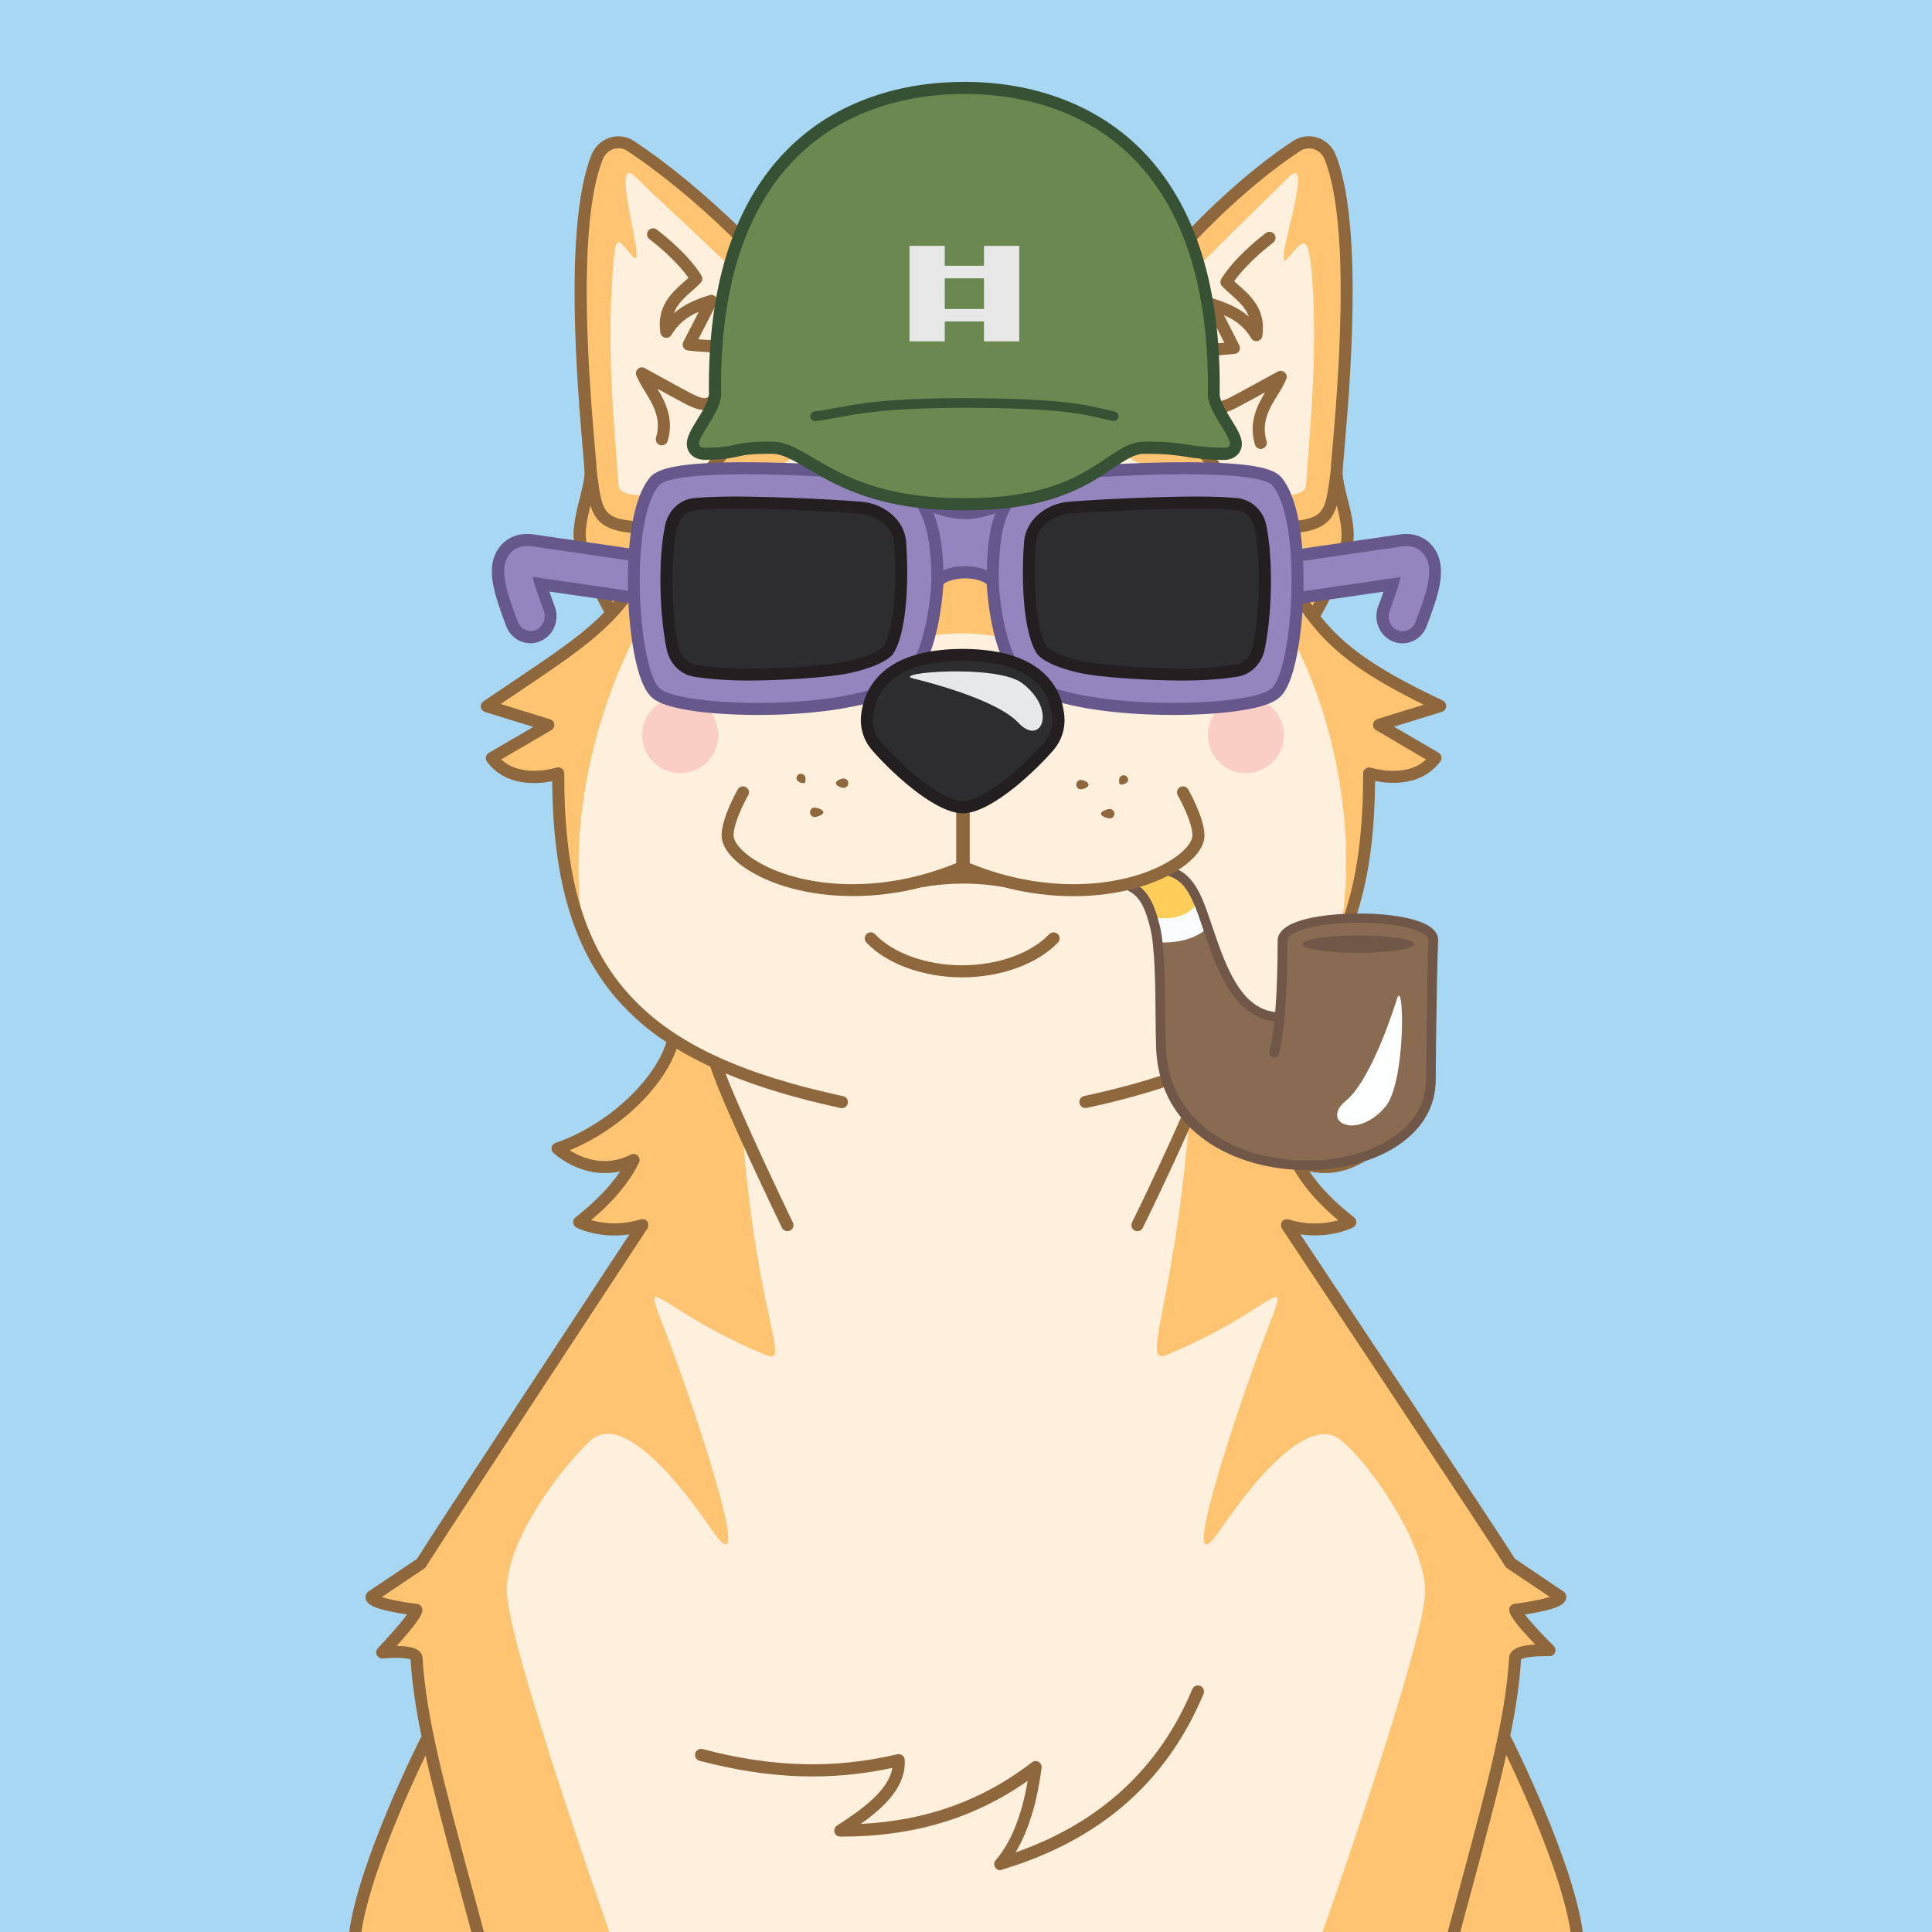
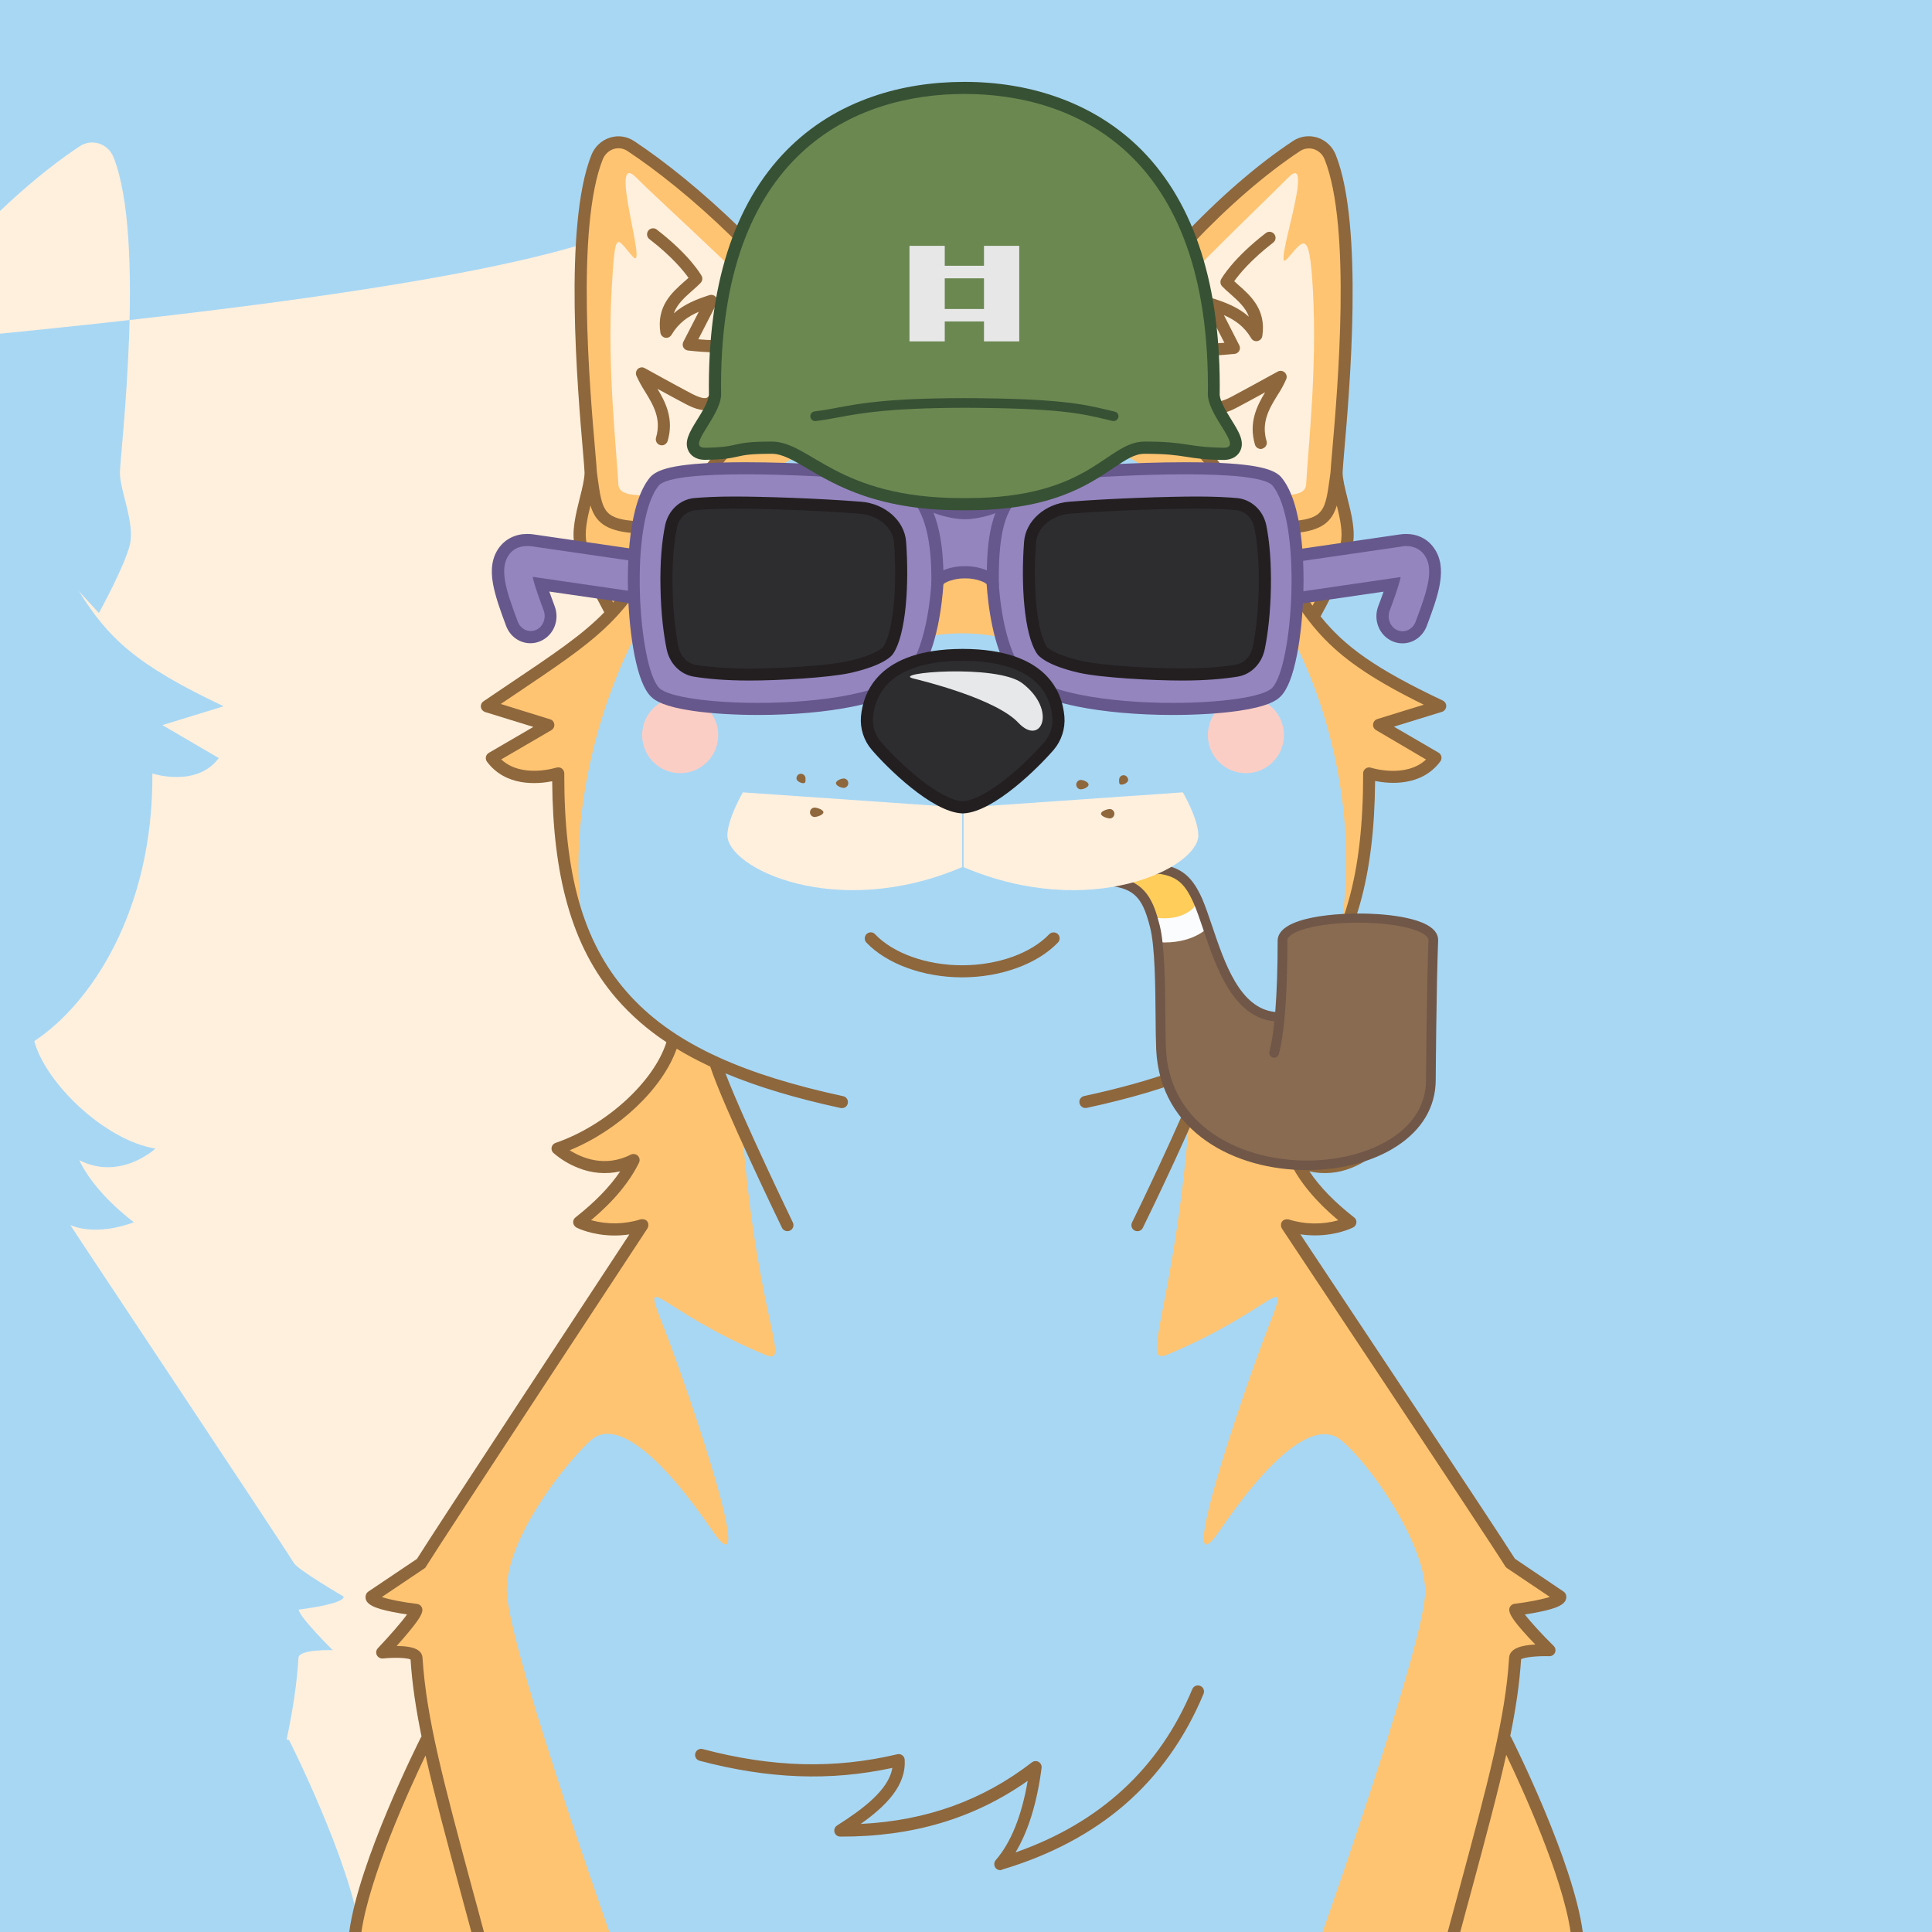
<svg xmlns="http://www.w3.org/2000/svg" xmlns:ns1="http://sodipodi.sourceforge.net/DTD/sodipodi-0.dtd" xmlns:ns2="http://www.inkscape.org/namespaces/inkscape" version="1.1" width="1600.0" height="1600.0">
  <defs />
  <g id="id0:id0" transform="matrix(1.0,0,0,1.0,0.0,0.0)">
    <ns1:namedview pagecolor="#ffffff" bordercolor="#666666" borderopacity="1" objecttolerance="10" gridtolerance="10" guidetolerance="10" ns2:pageopacity="0" ns2:pageshadow="2" ns2:window-width="1848" ns2:window-height="1016" id="namedview7" showgrid="false" ns2:zoom="0.1475" ns2:cx="800" ns2:cy="800" ns2:window-x="72" ns2:window-y="27" ns2:window-maximized="1" ns2:current-layer="layer1" />
    <style type="text/css" id="id0:style2">
	.st0{fill:#A8D7F4;}
</style>
    <g ns2:groupmode="layer" id="id0:layer1" ns2:label="Cyan">
      <rect x="0" y="0" class="st0" width="1600" height="1600" id="id0:rect4" style="fill:#a8d7f4" />
    </g>
  </g>
  <g id="id1:id1" transform="matrix(1.0,0,0,1.0,0.0,0.0)">
    <ns1:namedview pagecolor="#ffffff" bordercolor="#666666" borderopacity="1" objecttolerance="10" gridtolerance="10" guidetolerance="10" ns2:pageopacity="0" ns2:pageshadow="2" ns2:window-width="1848" ns2:window-height="1016" id="namedview47" showgrid="false" ns2:zoom="1.3559163" ns2:cx="750.05865" ns2:cy="1077.7477" ns2:window-x="72" ns2:window-y="27" ns2:window-maximized="1" ns2:current-layer="layer1" />
    <style type="text/css" id="id1:style2">
	.st0{fill:#FFF0DD;}
	.st1{fill:#FEC472;}
	.st2{ fill:#F8ADAE;enable-background:new    ;}
	.st3{fill:#8E673C;}
	.st4{fill:#2D2D30;}
	.st5{fill:#231F20;}
	.st6{fill:#E7E8E9;}
</style>
    <g ns2:groupmode="layer" id="id1:layer1" ns2:label="Layer 1">
      <g transform="translate(0,3.7353496e-5)" id="id1:Layer_2_1_">
        <g id="id1:Doge_Base">
-           <path ns2:connector-curvature="0" class="st0" d="m 348.6,1333 c -0.3,6.1 -28.2,35.5 -28.2,35.5 0,0 27.9,-2.9 28.4,4.4 1.3,21.3 4.6,43.1 9.8,67.8 l -1.6,0.3 c 0,0 -50.6,100.2 -58.8,159 h 1011.4 c -8.2,-58.8 -58.8,-159 -58.8,-159 l -2,-0.4 c 5.2,-24.7 8.5,-46.4 9.8,-67.7 0.4,-7.3 28.4,-6.3 28.4,-6.3 0,0 -27.9,-27.5 -28.2,-33.6 0,0 37.9,-4.5 37.2,-10.8 0,0 -37.6,-21.9 -41.2,-27.7 -11.9,-19.5 -180.9,-273 -185.1,-279.9 23.6,9.7 52.5,-2.4 52.5,-2.4 -22.2,-17.3 -36.9,-34.5 -45.2,-51.4 34.2,17.4 63.1,-9.6 63.1,-9.6 -41.5,-6.7 -90.9,-53.9 -100.3,-89 46.6,-30.7 98.6,-107.7 97.8,-221.6 0,0 36.6,12 55,-12.8 l -46.7,-27.3 50.7,-15.6 c -73,-34.5 -95.4,-56.4 -119.9,-95.3 l 16.6,18.1 c 0,0 21.5,-39 25.7,-56.8 4.2,-17.8 -8.3,-44.6 -8.3,-59.5 0,-13.3 21.8,-193.2 -5.3,-261.2 -4.5,-11.4 -17.9,-15.7 -27.9,-9.1 -58.1,38.4 -125.7,109 -171.8,182.6 l 2.5,2.7 c -29.7,-2.6 -62.7,2.2 -105.1,2.2 h -3 c -39.8,0 -71.3,-4.3 -99.6,-2.6 l 2.8,-3 C 657.2,229.4 584.2,159.6 526.1,121.2 c -10,-6.6 -23.3,-2.2 -27.9,9.1 -27,67.8 -5.2,247.7 -5.2,261 0,14.9 -12.5,41.8 -8.3,59.5 4.2,17.7 25.7,56.8 25.7,56.8 l 4.3,-4.6 c -22.4,25.8 -49.2,42.4 -107.6,81.8 l 50.7,15.6 -46.7,27.3 c 18.4,24.7 55,12.8 55,12.8 -8.2,96.1 31.2,184.2 95.1,221.1 -9.5,35.2 -26.8,59.3 -95.8,89.5 0,0 28.9,27 63.1,9.6 -8.3,17 -23,34.1 -45.2,51.4 0,0 22.7,11.7 52.5,2.4 0,0 -171.2,260.1 -183.2,279.9 -3.6,5.9 -41.2,27.7 -41.2,27.7 -0.7,6.4 37.2,10.9 37.2,10.9 z M 536,1014.8 c 0.2,0.3 0.1,0.1 0,0 z" id="id1:path4" style="fill:#fff0dd" />
+           <path ns2:connector-curvature="0" class="st0" d="m 348.6,1333 c -0.3,6.1 -28.2,35.5 -28.2,35.5 0,0 27.9,-2.9 28.4,4.4 1.3,21.3 4.6,43.1 9.8,67.8 l -1.6,0.3 c 0,0 -50.6,100.2 -58.8,159 c -8.2,-58.8 -58.8,-159 -58.8,-159 l -2,-0.4 c 5.2,-24.7 8.5,-46.4 9.8,-67.7 0.4,-7.3 28.4,-6.3 28.4,-6.3 0,0 -27.9,-27.5 -28.2,-33.6 0,0 37.9,-4.5 37.2,-10.8 0,0 -37.6,-21.9 -41.2,-27.7 -11.9,-19.5 -180.9,-273 -185.1,-279.9 23.6,9.7 52.5,-2.4 52.5,-2.4 -22.2,-17.3 -36.9,-34.5 -45.2,-51.4 34.2,17.4 63.1,-9.6 63.1,-9.6 -41.5,-6.7 -90.9,-53.9 -100.3,-89 46.6,-30.7 98.6,-107.7 97.8,-221.6 0,0 36.6,12 55,-12.8 l -46.7,-27.3 50.7,-15.6 c -73,-34.5 -95.4,-56.4 -119.9,-95.3 l 16.6,18.1 c 0,0 21.5,-39 25.7,-56.8 4.2,-17.8 -8.3,-44.6 -8.3,-59.5 0,-13.3 21.8,-193.2 -5.3,-261.2 -4.5,-11.4 -17.9,-15.7 -27.9,-9.1 -58.1,38.4 -125.7,109 -171.8,182.6 l 2.5,2.7 c -29.7,-2.6 -62.7,2.2 -105.1,2.2 h -3 c -39.8,0 -71.3,-4.3 -99.6,-2.6 l 2.8,-3 C 657.2,229.4 584.2,159.6 526.1,121.2 c -10,-6.6 -23.3,-2.2 -27.9,9.1 -27,67.8 -5.2,247.7 -5.2,261 0,14.9 -12.5,41.8 -8.3,59.5 4.2,17.7 25.7,56.8 25.7,56.8 l 4.3,-4.6 c -22.4,25.8 -49.2,42.4 -107.6,81.8 l 50.7,15.6 -46.7,27.3 c 18.4,24.7 55,12.8 55,12.8 -8.2,96.1 31.2,184.2 95.1,221.1 -9.5,35.2 -26.8,59.3 -95.8,89.5 0,0 28.9,27 63.1,9.6 -8.3,17 -23,34.1 -45.2,51.4 0,0 22.7,11.7 52.5,2.4 0,0 -171.2,260.1 -183.2,279.9 -3.6,5.9 -41.2,27.7 -41.2,27.7 -0.7,6.4 37.2,10.9 37.2,10.9 z M 536,1014.8 c 0.2,0.3 0.1,0.1 0,0 z" id="id1:path4" style="fill:#fff0dd" />
          <path ns2:connector-curvature="0" class="st1" d="m 344.7,1333 c -0.3,6.1 -28.2,35.5 -28.2,35.5 0,0 27.9,-2.9 28.4,4.4 1.3,21.3 4.6,43.1 9.8,67.8 l -1.6,0.3 c 0,0 -50.6,100.2 -58.8,159 h 210.4 c -9.6,-27.1 -85,-242.3 -85,-283.1 0,-43.6 48.2,-104.6 69.4,-124 21.8,-19.9 61.1,16.5 100.6,74.4 39.5,57.9 -18.8,-113.8 -39.5,-166.8 -20.7,-53 -6.5,-16 83.5,21.5 22.6,9.4 -6.9,-28 -19.1,-187.8 L 594,884.6 c -21.5,-10 -3.5,-2.2 -36.5,-23 v 0 c -9.5,35.2 -26.8,59.3 -95.8,89.5 0,0 28.9,27 63.1,9.6 -8.3,17 -23,34.1 -45.2,51.4 0,0 22.7,11.7 52.5,2.4 0,0 -171.2,260.1 -183.3,279.9 -3.6,5.9 -41.2,27.7 -41.2,27.7 -0.7,6.4 37.1,10.9 37.1,10.9 z" id="id1:path6" style="fill:#fec472" />
          <circle class="st2" cx="1031.8" cy="608.8" r="31.5" id="id1:circle8" style="opacity:1;fill:#fbcec5;enable-background:new;stroke:none;fill-opacity:1" />
          <circle class="st2" cx="563.3" cy="608.8" r="31.5" id="id1:circle10" style="opacity:1;fill:#fbcec5;enable-background:new;stroke:none;fill-opacity:1" />
          <path ns2:connector-curvature="0" class="st1" d="m 1192.7,584.8 c -73,-34.5 -95.4,-56.4 -119.9,-95.3 l 16.6,18.1 c 0,0 21.5,-39 25.7,-56.8 4.2,-17.8 -8.3,-44.6 -8.3,-59.5 0,-13.3 21.8,-193.2 -5.3,-261.2 -4.5,-11.4 -17.9,-15.7 -27.9,-9.1 -58,38.4 -125.6,109 -171.7,182.5 l 2.5,2.7 c -29.7,-2.6 -62.7,2.2 -105.1,2.2 h -3 c -39.8,0 -71.3,-4.3 -99.6,-2.6 l 2.8,-3 C 653.4,229.2 580.4,159.4 522.3,121 c -10,-6.6 -23.3,-2.2 -27.9,9.1 -27.1,68.1 -5.3,248 -5.3,261.2 0,14.9 -12.5,41.8 -8.3,59.5 4.2,17.7 25.7,56.8 25.7,56.8 l 4.3,-4.6 c -22.4,25.8 -49.2,42.4 -107.6,81.8 l 50.7,15.6 -46.7,27.3 c 18.4,24.7 55,12.8 55,12.8 -4.3,49.7 4.2,97.2 22.2,136.6 -33.7,-177.6 101.8,-385.7 117.9,-291.5 2.9,17 22.4,15.3 22.4,15.3 h 88.6 c 76.7,-27.8 -7.6,33.4 0,41.3 7.6,7.9 29.6,-17.7 83.4,-17.7 53.8,0 75.8,25.7 83.4,17.7 7.6,-8 -72.4,-69.1 4.3,-41.3 H 973 c 0,0 12,0.8 18.1,-15.3 30,-78.5 151.6,113.9 117.9,291.5 l 0.8,1.1 c 15.8,-36.9 25.2,-83.7 23.9,-137.7 0,0 36.6,12 55,-12.8 L 1142,600.4 Z M 678.2,433 c -59.3,3.4 -59.2,22.6 -68.9,7.9 -10.7,-16.3 29,-53.9 50.2,-62.6 21.2,-8.7 60,-24.5 71.7,23.6 9.6,39.3 -12.9,28.8 -53,31.1 z m 306,8.4 c -9.7,14.7 -9.6,-4.5 -68.9,-7.9 -40.1,-2.3 -62.6,8.2 -53,-31.1 11.7,-48.1 50.5,-32.4 71.6,-23.7 21.1,8.7 61,46.3 50.3,62.7 z" id="id1:path12" style="fill:#fec472" />
          <path ns2:connector-curvature="0" class="st0" d="m 615.3,352.2 c 6.4,-15.8 6.4,-33.3 1.4,-49.6 -1.8,-5.7 0.5,-9.9 12.2,-8.8 31.3,3 43.1,12.3 29.6,-13.6 -13.5,-25.9 -106.8,-108 -131.4,-133 -24.6,-25 10.5,80.6 -3.2,65.2 -13.7,-15.4 -14.4,-24.4 -17.4,28 -3.6,65 4,130.5 5.6,160.7 0.3,6.2 6.2,8.1 13.9,8.8 26.6,2.5 52.8,-8.6 69.3,-29.6 4.7,-5.9 9.1,-11.2 13.2,-16 3.2,-3.6 5,-7.7 6.8,-12.1 z" id="id1:path14" style="fill:#fff0dd" />
          <path ns2:connector-curvature="0" class="st0" d="m 978.5,352.2 c -6.4,-15.8 -6.4,-33.3 -1.4,-49.6 1.8,-5.7 -0.5,-9.9 -12.2,-8.8 -31.3,3 -37.4,12.3 -23.9,-13.6 13.5,-25.9 101.1,-108 125.7,-133 24.6,-25 -14.5,82.6 -0.8,67.2 13.7,-15.4 18.5,-26.5 21.4,26 3.6,65 -4,130.5 -5.6,160.7 -0.3,6.2 -6.2,8.1 -13.9,8.8 -26.6,2.5 -52.8,-8.6 -69.3,-29.6 -4.7,-5.9 -9.1,-11.2 -13.2,-16 -3.3,-3.6 -5.1,-7.7 -6.8,-12.1 z" id="id1:path16" style="fill:#fff0dd" />
          <path ns2:connector-curvature="0" class="st3" d="m 828.4,1548.8 c -2.8,0 -5,-2.2 -5,-5 0,-1.2 0.4,-2.4 1.2,-3.3 12.6,-14.5 21.5,-36.6 26.5,-65.7 -44.5,31.3 -95.4,46.4 -155.2,46.2 -2.8,0 -5,-2.2 -5,-5 0,-1.7 0.9,-3.3 2.3,-4.2 21.3,-13.5 42.8,-29.5 45.8,-47.7 -51.5,11.1 -102.4,9.2 -159.6,-5.9 -2.7,-0.7 -4.3,-3.4 -3.6,-6.1 0.7,-2.7 3.4,-4.3 6.1,-3.6 57.9,15.3 109.1,16.6 161.2,4.3 2.7,-0.6 5.4,1 6,3.7 0.1,0.3 0.1,0.5 0.1,0.8 1.4,21.2 -15.2,38.2 -36.4,53.2 54.5,-2.7 101,-19.5 141.8,-51 2.2,-1.7 5.3,-1.3 7,0.9 0.8,1 1.2,2.4 1,3.7 -3.8,29.1 -11.1,52.6 -21.6,70 70,-24.5 119.2,-69.9 146.4,-135.2 1.1,-2.6 4,-3.8 6.6,-2.7 2.6,1.1 3.8,4 2.7,6.6 -15.2,36.5 -37.1,67.3 -65.1,91.6 -27.6,23.9 -62,42.1 -102,54 -0.2,0.3 -0.7,0.4 -1.2,0.4 z" id="id1:path18" style="fill:#8e673c" />
          <path ns2:connector-curvature="0" class="st3" d="m 796.8,809.4 c -32.1,0 -62.5,-11.1 -79.4,-28.9 -1.8,-2.1 -1.7,-5.2 0.4,-7.1 2,-1.8 5,-1.7 6.8,0.2 15.1,15.9 42.8,25.8 72.2,25.8 29.4,0 57.1,-9.9 72.2,-25.8 2,-1.9 5.1,-1.9 7.1,0 1.9,1.9 1.9,4.9 0.2,6.8 -17,17.9 -47.4,29 -79.5,29 z" id="id1:path20" style="fill:#8e673c" />
          <path ns2:connector-curvature="0" class="st3" d="m 1044.1,371.8 c -2.2,0 -4.2,-1.5 -4.8,-3.6 -5.4,-18.3 1.7,-32.1 8.4,-43.3 -7.7,4.2 -16.8,9.2 -23.3,12.6 -7.4,3.9 -16.8,7.7 -23.9,2.6 -8.4,-5.9 -10,-21.2 -5.5,-51.2 0.4,-2.5 2.5,-4.3 5,-4.3 3.9,0 9.5,-0.4 14,-0.7 l -15.2,-29.7 c -1.2,-2.5 -0.2,-5.5 2.2,-6.7 1.2,-0.6 2.5,-0.7 3.8,-0.3 10.2,3.3 20.7,7.3 29.5,15.1 -2.8,-7.7 -9,-13.2 -15.3,-18.8 -2.5,-2.2 -4.8,-4.2 -6.9,-6.4 -1.5,-1.6 -1.8,-4 -0.8,-5.9 0.4,-0.7 9.6,-17.1 37,-38.2 2.2,-1.7 5.3,-1.3 7,0.9 1.7,2.2 1.3,5.3 -0.9,7 -18.7,14.4 -28.4,26.5 -32.3,32 1.1,1 2.3,2.1 3.5,3.1 10.3,9.1 23.1,20.5 19.8,42.3 -0.4,2.7 -3,4.6 -5.7,4.2 -1.5,-0.2 -2.8,-1.1 -3.5,-2.4 -5.9,-9.9 -13.6,-15.2 -22.6,-19.1 l 12.7,24.9 c 1.3,2.5 0.3,5.5 -2.2,6.7 -0.6,0.3 -1.2,0.5 -1.8,0.5 -0.5,0 -10.2,1 -18,1.4 -4,29.5 0,36 2,37.4 2,1.4 6.6,0.3 13.5,-3.3 13.4,-7.1 38.1,-20.8 38.4,-20.9 2.4,-1.3 5.5,-0.4 6.8,2.1 0.7,1.3 0.8,2.8 0.2,4.2 -2,4.6 -4.4,9 -7.2,13.2 -6.8,11 -13.7,22.5 -9.1,38.1 0.8,2.6 -0.7,5.4 -3.4,6.2 -0.5,0.3 -1,0.4 -1.4,0.3 z" id="id1:path22" style="fill:#8e673c" />
          <path ns2:connector-curvature="0" class="st3" d="m 548.1,368.8 c -2.8,0 -5,-2.2 -5,-5 0,-0.5 0.1,-1 0.2,-1.4 4.6,-15.6 -2.3,-27 -9.1,-38.1 -2.7,-4.2 -5.1,-8.6 -7.2,-13.2 -1,-2.6 0.2,-5.5 2.7,-6.5 1.4,-0.6 3,-0.5 4.3,0.3 0.2,0.1 24.9,13.8 38.4,20.9 6.9,3.6 11.5,4.8 13.5,3.3 2,-1.5 6,-7.9 2,-37.4 -7.8,-0.3 -17.5,-1.3 -18,-1.4 -2.8,-0.3 -4.8,-2.7 -4.5,-5.4 0.1,-0.6 0.2,-1.2 0.5,-1.8 l 12.8,-24.9 c -9,3.9 -16.7,9.2 -22.6,19.1 -1.4,2.4 -4.5,3.2 -6.8,1.8 -1.3,-0.8 -2.2,-2.1 -2.4,-3.6 -3.3,-21.9 9.5,-33.2 19.8,-42.3 1.2,-1.1 2.4,-2.1 3.5,-3.1 -3.9,-5.5 -13.5,-17.5 -32.3,-32 -2.2,-1.6 -2.7,-4.8 -1.1,-7 1.6,-2.2 4.8,-2.7 7,-1.1 0.1,0 0.1,0.1 0.2,0.2 27.4,21.1 36.6,37.5 37,38.2 1.1,1.9 0.7,4.3 -0.8,5.9 -2.1,2.2 -4.4,4.2 -6.9,6.4 -6.4,5.7 -12.5,11.1 -15.3,18.8 8.8,-7.8 19.3,-11.8 29.5,-15.1 2.6,-0.8 5.4,0.6 6.3,3.2 0.4,1.2 0.3,2.6 -0.3,3.8 L 578.3,281 c 4.5,0.4 10.1,0.7 14,0.7 2.5,0 4.6,1.8 4.9,4.3 4.5,30 2.8,45.3 -5.5,51.2 -7.2,5.1 -16.6,1.2 -23.9,-2.6 -6.5,-3.4 -15.6,-8.4 -23.3,-12.6 6.7,11.2 13.8,25 8.4,43.3 -0.7,2 -2.6,3.5 -4.8,3.5 z" id="id1:path24" style="fill:#8e673c" />
          <path ns2:connector-curvature="0" class="st4" d="m 928.8,531.8 c -22.4,0 -39.3,-18.8 -39.3,-31.1 0,-3.9 3,-10.9 9.8,-17.7 8.4,-8.5 19.2,-13.3 29.5,-13.3 17.7,0 33.7,23.4 38.2,30.5 0.5,0.8 0.6,1.7 0.3,2.6 -3.1,8.8 -12.9,29 -38.5,29 z" id="id1:path26" style="fill:#2d2d30" />
          <path ns2:connector-curvature="0" class="st5" d="m 928.8,474.7 c 11.8,0 24.9,14 33.4,27.4 -2.1,5.6 -5.2,10.7 -9.3,15 -6.4,6.5 -14.3,9.7 -24.1,9.7 -9.1,-0.2 -17.9,-3.6 -24.7,-9.7 -5.8,-5.1 -9.6,-11.6 -9.6,-16.4 0,-2.2 2.3,-8 8.4,-14.2 7.4,-7.5 16.9,-11.8 25.9,-11.8 m 0,-10 c -24.5,0 -44.4,23.1 -44.3,36.1 0,15.6 19.8,36.1 44.3,36.1 29,0 40,-23.2 43.2,-32.4 0.8,-2.3 0.5,-4.8 -0.8,-6.9 -5.5,-8.8 -22.4,-32.9 -42.4,-32.9 z" id="id1:path28" style="fill:#231f20" />
          <path ns2:connector-curvature="0" class="st4" d="m 669.1,531.8 c -25.6,0 -35.4,-20.3 -38.5,-29 -0.3,-0.9 -0.2,-1.8 0.3,-2.6 4.5,-7.2 20.5,-30.5 38.2,-30.5 10.3,0 21,4.9 29.5,13.3 6.8,6.8 9.8,13.8 9.8,17.7 0,12.3 -16.9,31.1 -39.3,31.1 z" id="id1:path30" style="fill:#2d2d30" />
          <path ns2:connector-curvature="0" class="st5" d="m 669.1,474.7 c 9,0 18.4,4.3 25.9,11.8 6.1,6.1 8.4,12 8.4,14.2 0,4.8 -3.8,11.3 -9.6,16.4 -6.8,6.1 -15.6,9.5 -24.7,9.7 -9.8,0 -17.7,-3.2 -24.1,-9.7 -4.1,-4.3 -7.3,-9.4 -9.3,-15 8.5,-13.4 21.6,-27.4 33.4,-27.4 m 0,-10 c -20,0 -36.9,24.1 -42.4,32.9 -1.3,2.1 -1.6,4.6 -0.8,6.9 3.2,9.2 14.2,32.4 43.2,32.4 24.5,0 44.2,-20.5 44.3,-36.1 0.1,-12.9 -19.8,-36.1 -44.3,-36.1 z" id="id1:path32" style="fill:#231f20" />
          <ellipse class="st6" cx="923.5" cy="492.8" rx="12" ry="12.4" id="id1:ellipse34" style="fill:#e7e8e9" />
          <ellipse class="st6" cx="671.4" cy="492.8" rx="12" ry="12.4" id="id1:ellipse36" style="fill:#e7e8e9" />
          <path ns2:connector-curvature="0" class="st1" d="m 966.3,1122 c 90,-37.4 104.1,-74.4 83.5,-21.5 -20.6,52.9 -79,224.7 -39.5,166.8 39.5,-57.9 78,-93.5 100.6,-74.4 25.4,21.4 68.2,84.6 69.4,124 1.2,37 -75.3,255.7 -85,283.1 h 210.4 c -8.2,-58.8 -58.8,-159 -58.8,-159 l -1.6,-0.3 c 5.2,-24.7 8.5,-46.4 9.8,-67.8 0.4,-7.3 28.4,-6.3 28.4,-6.3 0,0 -27.9,-27.5 -28.2,-33.6 0,0 37.9,-4.5 37.2,-10.8 0,0 -37.6,-21.9 -41.2,-27.7 -12.1,-19.8 -183.3,-279.9 -183.3,-279.9 29.7,9.2 52.5,-2.4 52.5,-2.4 -22.2,-17.3 -36.9,-34.5 -45.2,-51.4 34.2,17.4 63.1,-9.6 63.1,-9.6 -59.5,-18.8 -88.7,-53.3 -101.6,-85.9 -25.8,15.9 -16,7.3 -36.1,16.7 l -15.4,39.3 c -12.2,159.7 -41.6,210.1 -19,200.7 z" id="id1:path38" style="fill:#fec472" />
          <path ns2:connector-curvature="0" class="st1" d="m 1036.8,865.2 v 0 c 1.8,-1.1 3.7,-2.3 5.8,-3.6 z" id="id1:path40" style="fill:#fec472" />
          <path ns2:connector-curvature="0" class="st3" d="m 324.9,1334.9 c 4.4,0.9 8.7,1.6 12.2,2.1 -4.8,6.7 -15,18.3 -24.2,28 -1.9,2 -1.8,5.2 0.2,7.1 1.1,1 2.5,1.5 4,1.4 9.5,-1 19.9,-0.6 22.9,0.8 1.3,20.2 4.4,40.8 9.1,63.8 -0.2,0.2 -0.3,0.5 -0.5,0.7 -2.1,4.2 -51.5,102.4 -59.4,161.3 h 10.1 c 6.7,-46.3 40.1,-119.3 53.1,-146.3 7,31.2 16.7,67.1 28.8,112.2 2.9,10.8 6,22.2 9.2,34.1 h 10.4 c -3.4,-12.9 -6.7,-25.1 -9.9,-36.7 -23.6,-87.8 -37.9,-140.8 -41,-190.7 -0.2,-2.2 -1.2,-4.2 -2.9,-5.5 -3.7,-3.2 -11.4,-4 -18.5,-4.1 1.8,-2 3.8,-4.3 5.8,-6.6 14,-16.2 15.3,-20.3 15.5,-23 0.1,-2.6 -1.8,-4.9 -4.4,-5.2 -10.5,-1.2 -22.7,-3.5 -29.2,-5.7 l 35.4,-23.8 c 0.6,-0.4 1.1,-1 1.4,-1.7 11.9,-19.5 181.5,-277.2 183.2,-279.8 0,-0.1 0.1,-0.1 0.1,-0.2 0,-0.1 0.2,-0.3 0.2,-0.5 0,-0.2 0.1,-0.3 0.2,-0.4 0.1,-0.1 0.1,-0.3 0.1,-0.5 0,-0.2 0.1,-0.3 0.1,-0.5 0,-0.2 0,-0.3 0,-0.5 0,-0.2 0,-0.3 0,-0.5 0,-0.2 0,-0.3 0,-0.5 0,-0.2 -0.1,-0.3 -0.1,-0.5 0,-0.1 0,-0.2 0,-0.2 0,-0.1 -0.1,-0.1 -0.1,-0.2 -0.1,-0.2 -0.1,-0.3 -0.2,-0.5 -0.1,-0.1 -0.1,-0.3 -0.2,-0.4 -0.1,-0.1 -0.2,-0.3 -0.3,-0.4 -0.1,-0.1 -0.2,-0.3 -0.3,-0.4 -0.1,-0.1 -0.2,-0.2 -0.3,-0.3 -0.1,-0.1 -0.3,-0.2 -0.4,-0.3 l -0.2,-0.1 -0.2,-0.1 -0.5,-0.2 -0.4,-0.2 -0.5,-0.1 c -0.2,0 -0.3,-0.1 -0.5,-0.1 h -0.5 -0.5 -0.5 l -0.5,0.1 h -0.2 c -13.3,4.2 -27.6,4.4 -41,0.7 18.5,-15.5 31.8,-31.5 39.7,-47.6 1.2,-2.5 0.2,-5.5 -2.3,-6.7 -1.4,-0.7 -3.1,-0.7 -4.5,0 -21.6,11 -40.8,2.6 -50.6,-3.6 40.7,-16.7 76.9,-51 88.6,-84.1 7.7,4.7 15.9,9.1 24.7,13.3 1,0.5 2.1,1 3.1,1.5 10.2,31.6 57.3,129.2 59.4,133.5 0.8,1.7 2.6,2.8 4.5,2.8 0.8,0 1.5,-0.2 2.2,-0.5 2.5,-1.2 3.5,-4.2 2.3,-6.7 0,0 0,0 0,0 -0.5,-1 -41.5,-86 -55.8,-123.5 26.7,11.2 58,20.6 95.3,28.7 0.3,0.1 0.7,0.1 1.1,0.1 2.8,0 5,-2.2 5,-5 0,-2.4 -1.6,-4.4 -4,-4.9 -41.1,-8.9 -75,-19.4 -103.1,-32.2 -0.5,-0.3 -1,-0.6 -1.5,-0.7 -32,-14.7 -56.4,-32.5 -75.2,-54.2 -35.5,-41 -51.3,-96.6 -51.1,-180.2 0,-2.8 -2.2,-5 -5,-5 -0.5,0 -1.1,0.1 -1.6,0.2 -0.3,0.1 -28.7,9.1 -45.6,-6.8 l 41.5,-24.2 c 2.4,-1.4 3.2,-4.5 1.8,-6.8 -0.6,-1.1 -1.6,-1.9 -2.8,-2.2 l -40.9,-12.7 10.7,-7.2 c 69.2,-46.5 87.8,-59.1 121.4,-116.3 35.2,-59.9 65.2,-91.5 65.5,-91.8 1.8,-2.1 1.7,-5.2 -0.4,-7.1 -2,-1.7 -4.9,-1.7 -6.8,0.1 -1.2,1.3 -31,32.6 -66.8,93.7 -11.2,19 -20.4,32.8 -30.6,44.6 -6.1,-11.5 -18.9,-36.6 -21.9,-49.4 -2,-8.5 0.5,-20.1 3.2,-31 4,13.2 12,20.8 34.5,22.8 h 0.5 c 2.8,0.1 5.1,-2 5.2,-4.8 0.1,-2.8 -2,-5.1 -4.8,-5.2 v 0 c -24.8,-2.2 -25.8,-9.4 -29.5,-35.9 -0.2,-1.5 -0.4,-3 -0.6,-4.6 -0.1,-2.6 -0.6,-8.4 -1.4,-17.6 -4.4,-50.6 -16.1,-185.1 6.3,-241.4 1.6,-4 4.9,-7.2 9,-8.5 3.9,-1.2 8.1,-0.6 11.5,1.7 48.5,32.1 122.3,97.1 172.9,176 -21.4,1.7 -41.3,7.1 -61.5,20.5 -2.3,1.6 -2.8,4.7 -1.2,7 1.5,2.2 4.5,2.8 6.7,1.3 33.5,-22.3 65.7,-20.6 110.2,-18.2 14.7,0.8 31.4,1.7 49.5,1.7 h 3 c 18.1,0 34.8,-0.9 49.5,-1.7 44.5,-2.4 76.7,-4.1 110.3,18.2 2.3,1.5 5.4,0.9 6.9,-1.4 1.5,-2.3 0.9,-5.4 -1.4,-6.9 -18.3,-12.2 -36.4,-17.7 -55.5,-19.9 44.4,-69.4 109.7,-138.3 167.4,-176.5 3.4,-2.3 7.6,-2.9 11.5,-1.7 4.1,1.3 7.4,4.4 9,8.5 22.4,56.2 10.7,190.7 6.3,241.3 -0.8,9.2 -1.3,15 -1.4,17.6 -0.2,1.6 -0.4,3.1 -0.6,4.6 -3.7,26.6 -4.7,33.7 -29.5,35.9 -2.8,0.1 -4.9,2.5 -4.8,5.2 0.1,2.7 2.5,4.9 5.2,4.8 v 0 h 0.4 c 22.4,-2 30.5,-9.6 34.5,-22.8 2.7,10.9 5.2,22.6 3.2,31 -3.2,13.9 -18,42.1 -23.3,52 -8.7,-12.2 -16.9,-26.2 -26.9,-43.2 l -2.3,-4 C 1022,393.4 992.3,362 991,360.7 c -2,-1.9 -5.1,-1.9 -7.1,0.1 -1.8,1.9 -1.9,4.9 -0.1,6.8 0.3,0.3 30.3,31.9 65.4,91.8 l 2.3,4 c 32.9,56.1 47.3,80.8 127.6,120.2 l -38.5,11.9 c -2.6,0.8 -4.1,3.6 -3.3,6.3 0.4,1.2 1.2,2.2 2.2,2.8 L 1181,629 c -16.9,15.8 -45.3,6.9 -45.6,6.8 -2.6,-0.9 -5.4,0.6 -6.3,3.2 -0.2,0.5 -0.2,1 -0.2,1.6 0.1,83.6 -15.7,139.2 -51.2,180.2 -12.4,14.2 -26.8,26.5 -42.7,36.5 -0.1,0 -0.2,0 -0.3,0 -1.1,0.3 -2,0.9 -2.7,1.8 -33.2,20.6 -76.7,36.2 -134.2,48.6 -2.7,0.6 -4.4,3.2 -3.8,5.9 0.5,2.3 2.5,4 4.9,4 0.4,0 0.7,0 1.1,-0.1 36.2,-7.8 66.8,-16.9 92.9,-27.7 -13.5,36.3 -53.4,118.8 -55.3,122.4 -1.3,2.4 -0.5,5.5 1.9,6.8 2.4,1.3 5.5,0.5 6.8,-1.9 0,-0.1 0.1,-0.1 0.1,-0.2 2.1,-4 49.3,-101.3 58.8,-132.4 1.9,-0.9 3.8,-1.7 5.6,-2.6 7.9,-3.8 15.4,-7.8 22.4,-11.9 12.8,32.8 55.7,71.7 91.5,83.4 -10.1,6.1 -28.7,13.5 -49.4,2.9 -2.5,-1.3 -5.5,-0.3 -6.7,2.2 -0.7,1.4 -0.7,3.1 0,4.5 7.9,16.1 21.2,32.1 39.7,47.6 -13.4,3.7 -27.7,3.5 -41,-0.7 h -0.2 c -0.2,0 -0.3,-0.1 -0.5,-0.1 -0.2,0 -0.3,0 -0.5,0 h -0.5 -0.5 c -0.2,0 -0.3,0.1 -0.5,0.1 l -0.5,0.1 c -0.2,0.1 -0.3,0.1 -0.4,0.2 -0.2,0.1 -0.3,0.2 -0.5,0.2 l -0.2,0.1 -0.2,0.1 -0.4,0.3 c -0.1,0.1 -0.2,0.2 -0.3,0.3 -0.1,0.1 -0.2,0.2 -0.3,0.4 -0.1,0.1 -0.2,0.3 -0.3,0.4 -0.1,0.1 -0.2,0.3 -0.2,0.4 -0.1,0.2 -0.2,0.3 -0.2,0.5 0,0.1 -0.1,0.1 -0.1,0.2 0,0.1 0,0.2 0,0.2 0,0.2 -0.1,0.3 -0.1,0.5 0,0.2 0,0.3 0,0.5 0,0.2 0,0.3 0,0.5 0,0.2 0,0.3 0,0.5 0,0.2 0.1,0.3 0.1,0.5 0,0.2 0.1,0.3 0.1,0.5 0,0.1 0.1,0.3 0.2,0.4 0.1,0.2 0.2,0.3 0.2,0.5 0,0.1 0.1,0.1 0.1,0.2 1.7,2.6 173.1,260.3 185,279.8 0.4,0.6 0.9,1.1 1.5,1.5 l 35.4,23.8 c -6.1,2 -17.6,4.3 -29.2,5.7 -2.6,0.3 -4.6,2.6 -4.4,5.2 0.2,2.7 1.5,6.9 15.6,22.2 2.1,2.2 4.1,4.4 6,6.3 -0.9,0.1 -1.8,0.1 -2.8,0.2 -5,0.5 -18.3,1.7 -18.9,10.6 -3.1,50 -17.4,102.9 -41,190.7 -3.1,11.6 -6.4,23.8 -9.9,36.7 h 10.4 c 3.2,-11.9 6.2,-23.3 9.2,-34.1 12.2,-45.3 21.9,-81.4 28.9,-112.7 12.7,26.5 46.6,100.2 53.3,146.8 h 10.1 c -7.9,-58.8 -57.2,-157.1 -59.3,-161.3 -0.2,-0.4 -0.5,-0.7 -0.8,-1.1 4.7,-22.9 7.7,-43.5 9,-63.6 2.8,-1.7 13.4,-2.8 23.3,-2.5 2.8,0.1 5.1,-2.1 5.2,-4.8 0,-1.4 -0.5,-2.7 -1.5,-3.7 -9.1,-8.9 -19,-19.7 -23.9,-26.1 3.4,-0.5 7.7,-1.2 12,-2.1 14.3,-2.9 23.1,-6.2 22.3,-13.2 -0.2,-1.5 -1,-2.8 -2.2,-3.6 l -40.3,-27.2 c -14.3,-22.9 -145.4,-220.1 -177.7,-268.7 4,0.6 8.1,0.9 12.2,0.9 18.4,0 30.7,-6.2 31.5,-6.6 2.5,-1.3 3.4,-4.3 2.2,-6.7 -0.3,-0.6 -0.8,-1.2 -1.4,-1.6 -16,-12.5 -28.5,-25.3 -37,-38.1 11.7,2.6 23.9,1.6 35,-3 7.4,-2.9 14.3,-7.1 20.3,-12.3 2,-1.9 2.1,-5 0.2,-7.1 -0.7,-0.8 -1.7,-1.3 -2.8,-1.5 -34.7,-6.1 -83.6,-48.5 -95.2,-81.7 16.1,-10.3 30.7,-22.9 43.3,-37.3 19,-21.9 32.4,-47.8 41.2,-79 8,-28.5 12.1,-61.8 12.4,-101.4 12.2,2.4 38.4,4.7 54,-16.2 1.6,-2.2 1.2,-5.3 -1,-7 -0.1,-0.1 -0.3,-0.2 -0.5,-0.3 l -36.9,-21.5 39.8,-12.3 c 2.6,-0.8 4.1,-3.6 3.3,-6.3 -0.4,-1.3 -1.4,-2.4 -2.6,-3 -55.8,-26.4 -81.3,-44.8 -101.3,-69.8 0.1,-0.1 0.2,-0.3 0.3,-0.4 0.9,-1.6 21.9,-39.8 26.2,-58 2.8,-11.9 -1,-26.7 -4.3,-39.8 -2,-8 -3.9,-15.6 -3.9,-20.9 0,-1.9 0.6,-8.6 1.3,-17.2 4.5,-51.3 16.3,-187.5 -7,-245.9 -2.7,-6.8 -8.3,-12.1 -15.3,-14.3 -6.8,-2.1 -14.1,-1.1 -20,2.8 -60.1,39.7 -128.1,111.9 -173.2,184 -15.5,-0.8 -31.8,0.1 -49.5,1 -15.3,0.8 -31.2,1.7 -49,1.7 h -3 c -17.8,0 -33.7,-0.9 -49,-1.7 -15.3,-0.8 -29.7,-1.6 -43.4,-1.3 -0.1,-0.1 -0.1,-0.2 -0.2,-0.4 -51.3,-82 -128.3,-150 -178.5,-183.2 -5.9,-3.9 -13.2,-5 -20,-2.8 -7,2.2 -12.6,7.5 -15.3,14.3 -23.3,58.4 -11.4,194.6 -7,245.9 0.7,8.6 1.3,15.3 1.3,17.2 0,5.3 -1.9,12.9 -3.9,20.9 -3.3,13.1 -7,27.9 -4.3,39.8 3.6,15.5 19.3,45.3 24.5,55 -18.1,18.6 -40.5,33.7 -80.6,60.6 -6.1,4.1 -12.5,8.4 -19.4,13.1 -2.3,1.5 -2.9,4.7 -1.3,6.9 0.6,0.9 1.6,1.6 2.7,2 l 39.9,12.3 -36.9,21.5 c -2.4,1.4 -3.2,4.5 -1.8,6.8 0.1,0.2 0.2,0.3 0.3,0.5 15.6,20.9 41.8,18.6 54,16.2 0.3,39.6 4.4,72.8 12.4,101.4 8.7,31.2 22.2,57.1 41.2,79 12,13.7 25.8,25.7 41,35.7 -10.4,32.9 -50.1,69.1 -91.8,83.4 -2.6,0.9 -4,3.7 -3.1,6.3 0.3,0.8 0.7,1.5 1.3,2 6,5.2 12.9,9.4 20.3,12.3 11.1,4.6 23.3,5.6 35,3 -8.6,12.8 -21,25.5 -37,38.1 -2.2,1.7 -2.6,4.8 -0.8,7 0.4,0.6 1,1 1.6,1.4 0.7,0.4 13.1,6.6 31.5,6.6 4.1,0 8.2,-0.3 12.3,-0.9 -31.9,48.5 -161.7,245.9 -175.9,268.7 l -40.3,27.1 c -1.2,0.8 -2,2.2 -2.2,3.6 -1,7 7.7,10.3 22.1,13.2 z" id="id1:path42" style="fill:#8e673c" />
        </g>
      </g>
    </g>
  </g>
  <g id="id2:id2" transform="matrix(1.0,0,0,1.0,0.0,0.0)">
    <ns1:namedview pagecolor="#ffffff" bordercolor="#666666" borderopacity="1" objecttolerance="10" gridtolerance="10" guidetolerance="10" ns2:pageopacity="0" ns2:pageshadow="2" ns2:window-width="1848" ns2:window-height="1016" id="namedview71" showgrid="false" ns2:zoom="0.1475" ns2:cx="800" ns2:cy="800" ns2:window-x="72" ns2:window-y="27" ns2:window-maximized="1" ns2:current-layer="layer1" />
    <style type="text/css" id="id2:style2">
	.st0{fill:#9485BF;}
	.st1{fill:#66588C;}
	.st2{fill:#2D2D30;}
	.st3{fill:#231F20;}
</style>
    <g ns2:groupmode="layer" id="id2:layer1" ns2:label="Casino Sunglasses">
      <g id="id2:g68">
        <g id="id2:g56">
          <g id="id2:g12">
            <g id="id2:g6">
              <path ns2:connector-curvature="0" class="st0" d="m 1161.6,527.7 c -2.2,0 -4.4,-0.5 -6.4,-1.4 -8.3,-3.7 -12.3,-13.8 -9,-22.6 1.5,-3.9 4.7,-12.5 7,-19.9 l -81.6,11.9 -2,-35.1 89.8,-13 c 1.7,-0.3 3.4,-0.4 5.1,-0.4 10.2,0 16.1,5.1 19.2,9.4 9.8,13.6 3.7,32.6 -6.7,60.1 -2.6,6.7 -8.6,11 -15.4,11 z" id="id2:path4" style="fill:#9485bf" />
            </g>
            <g id="id2:g10">
              <path ns2:connector-curvature="0" class="st1" d="m 1164.4,452.2 c 8,0 12.6,3.8 15.2,7.4 8.4,11.5 2.5,29.4 -7.3,55.4 -1.8,4.8 -6.2,7.8 -10.7,7.8 -1.5,0 -2.9,-0.3 -4.4,-0.9 -5.9,-2.6 -8.7,-9.9 -6.3,-16.3 2,-5.4 7.4,-19.6 9.1,-27.7 l -83.7,12.2 -1.4,-25 85.3,-12.4 c 1.4,-0.4 2.9,-0.5 4.2,-0.5 m 0,-10 c -1.9,0 -3.8,0.2 -5.8,0.5 l -85.2,12.4 -9.1,1.3 0.5,9.2 1.4,25 0.6,10.9 10.8,-1.6 68.2,-9.9 c -1.7,5 -3.5,9.7 -4.4,12 -4.3,11.5 0.8,24.2 11.6,29 2.7,1.2 5.5,1.8 8.4,1.8 8.9,0 16.8,-5.6 20.1,-14.2 4.7,-12.4 9.1,-24.5 10.9,-34.9 2.2,-12.5 0.6,-22.3 -4.9,-29.9 -5.2,-7.5 -13.5,-11.6 -23.1,-11.6 z" id="id2:path8" style="fill:#66588c" />
            </g>
          </g>
          <g id="id2:g22">
            <g id="id2:g16">
              <path ns2:connector-curvature="0" class="st0" d="m 439.3,527.7 c -6.8,0 -12.9,-4.3 -15.4,-11 -10.4,-27.5 -16.5,-46.5 -6.7,-60.1 3.1,-4.3 9,-9.4 19.2,-9.4 1.6,0 3.4,0.1 5.1,0.4 l 89.8,13 -2,35.1 -81.6,-11.9 c 2.3,7.4 5.5,16 7,19.9 3.3,8.8 -0.7,19 -9,22.6 -2.1,0.9 -4.2,1.4 -6.4,1.4 z" id="id2:path14" style="fill:#9485bf" />
            </g>
            <g id="id2:g20">
              <path ns2:connector-curvature="0" class="st1" d="m 436.5,452.2 c 1.4,0 2.8,0.1 4.4,0.3 l 85.3,12.4 -1.4,25 -83.7,-12.2 c 1.7,8.1 7.1,22.3 9.1,27.7 2.4,6.4 -0.4,13.7 -6.3,16.3 -1.4,0.6 -2.9,0.9 -4.4,0.9 -4.6,0 -8.9,-2.9 -10.7,-7.8 -9.8,-26 -15.6,-43.8 -7.3,-55.4 2.4,-3.4 7,-7.2 15,-7.2 m 0,-10 c -9.6,0 -17.9,4.1 -23.3,11.5 -5.5,7.6 -7.2,17.4 -4.9,29.9 1.9,10.4 6.2,22.4 10.9,34.9 3.3,8.6 11.1,14.2 20.1,14.2 2.9,0 5.7,-0.6 8.4,-1.8 10.9,-4.8 16,-17.5 11.6,-29 -0.9,-2.3 -2.6,-7 -4.4,-12 l 68.2,9.9 10.8,1.6 0.6,-10.9 1.4,-25 0.5,-9.2 -9.1,-1.3 -85.2,-12.4 c -1.8,-0.3 -3.7,-0.4 -5.6,-0.4 z" id="id2:path18" style="fill:#66588c" />
            </g>
          </g>
          <g id="id2:g54">
            <g id="id2:g32">
              <g id="id2:g26">
                <path ns2:connector-curvature="0" class="st0" d="m 971.2,587.1 c -52.5,0 -114.3,-8.4 -130.2,-31.8 -9.9,-14.6 -16.8,-40.9 -18.9,-72.1 0,-0.1 0,-0.1 0,-0.2 -0.2,-4.8 -12.3,-9.1 -21.8,-9.1 -0.3,0 -0.6,0 -0.9,0 -0.1,0 -0.3,0 -0.4,0 -0.3,0 -0.6,0 -0.9,0 -9.5,0 -21.6,4.3 -21.8,9.1 0,0.1 0,0.1 0,0.2 -2.1,31.2 -9,57.5 -18.9,72.1 -15.9,23.5 -77.4,31.8 -129.6,31.8 -33,0 -75.1,-3.6 -85.3,-13.7 -10.8,-10.8 -16.6,-49.4 -17.6,-82.8 -0.6,-20.9 -0.1,-71.8 17.3,-92.2 0.1,-0.2 0.3,-0.3 0.5,-0.5 4.8,-4.3 17.7,-10.1 74.6,-10.1 43.2,0 88.5,3.3 101.4,4.4 16.3,1.3 31.3,8.4 42.1,19.9 10.7,8.9 28.9,12.9 38.4,12.9 9.5,0 27.7,-4 38.4,-12.9 10.8,-11.5 25.8,-18.6 42.1,-19.9 12.9,-1 58.2,-4.4 101.9,-4.4 57.3,0 70.3,5.7 75.1,10.1 0.2,0.1 0.3,0.3 0.5,0.5 17.4,20.4 17.9,71.3 17.3,92.2 -0.9,33.4 -6.7,72 -17.6,82.8 -10.2,10.1 -52.5,13.7 -85.7,13.7 z" id="id2:path24" style="fill:#9485bf" />
              </g>
              <g id="id2:g30">
                <path ns2:connector-curvature="0" class="st1" d="m 981.7,392.8 c 34.7,0 64.4,2.2 71.7,8.8 25.5,29.9 17.4,150.9 0,168.2 -7.5,7.5 -42.6,12.3 -82.2,12.3 -52,0 -111.6,-8.3 -126.1,-29.6 -10.2,-15.1 -16.2,-42.4 -18,-69.6 v 0 c -0.3,-9.4 -16.8,-14 -26.8,-14 -0.4,0 -0.7,0 -1.1,0 -0.3,0 -0.7,0 -1.1,0 -10,0 -26.5,4.5 -26.8,14 v 0 c -1.8,27.3 -7.8,54.5 -18,69.6 -14.5,21.3 -73.8,29.6 -125.5,29.6 -39.3,0 -74.2,-4.8 -81.8,-12.3 -17.4,-17.4 -25.5,-138.3 0,-168.2 7.3,-6.6 36.7,-8.8 71.2,-8.8 34.3,0 73.6,2.2 101,4.4 15.7,1.2 29.5,8.2 39.1,18.6 v 0 c 11.3,9.5 30.5,14.2 41.8,14.2 v 0 c 11.3,0 30.5,-4.7 41.8,-14.2 v 0 c 9.6,-10.4 23.5,-17.4 39.1,-18.6 27.5,-2.2 67.1,-4.4 101.7,-4.4 m 0,-10 c -43.9,0 -89.4,3.4 -102.3,4.4 -17.5,1.4 -33.5,8.9 -45.1,21.2 -8.8,7.1 -24.9,11.5 -35,11.5 -10.1,0 -26.2,-4.4 -35,-11.5 -11.7,-12.3 -27.6,-19.8 -45.1,-21.2 -12.9,-1 -58.4,-4.4 -101.8,-4.4 -57.6,0 -71.7,5.7 -77.9,11.3 -0.3,0.3 -0.6,0.6 -0.9,0.9 -18.5,21.7 -19.1,74.1 -18.5,95.6 0.5,18.4 2.4,36.8 5.3,51.7 3.5,17.5 7.9,28.8 13.7,34.6 3.4,3.4 10.7,8.3 34.6,11.8 15.1,2.2 34.4,3.4 54.2,3.4 28.7,0 56.7,-2.5 78.7,-7 28.7,-5.9 46.7,-14.7 55,-27 14.7,-21.7 18.7,-59 19.7,-74.3 1.8,-2 9.6,-4.8 16.8,-4.8 0.2,0 0.5,0 0.7,0 0.1,0 0.2,0 0.4,0 0.1,0 0.2,0 0.4,0 0.2,0 0.5,0 0.7,0 7.3,0 15.1,2.8 16.8,4.8 1,15.3 5,52.7 19.7,74.3 8.3,12.3 26.4,21.1 55.3,27 22.2,4.5 50.3,7 79.1,7 19.9,0 39.3,-1.2 54.5,-3.4 24,-3.5 31.3,-8.4 34.7,-11.8 5.8,-5.7 10.2,-17 13.7,-34.6 2.9,-14.9 4.8,-33.2 5.3,-51.7 0.6,-21.5 0,-73.9 -18.5,-95.6 -0.3,-0.3 -0.6,-0.6 -0.9,-0.9 -6.1,-5.6 -20.3,-11.3 -78.3,-11.3 z" id="id2:path28" style="fill:#66588c" />
              </g>
            </g>
            <g id="id2:g42">
              <g id="id2:g36">
                <path ns2:connector-curvature="0" class="st2" d="m 979,558.6 c -23,0 -66.1,-2.2 -84.1,-6.3 -26.4,-6 -31.8,-13.5 -31.9,-13.6 -8.9,-13.1 -12.9,-50 -9.9,-89.7 1.1,-14.9 15.2,-27.1 32.7,-28.5 33.7,-2.7 80.1,-4.3 105.6,-4.3 13,0 24.1,0.4 32.8,1.3 9.6,0.9 17.5,8.4 19.5,18.6 2,9.6 4.2,26.2 3.7,50.8 -0.5,23.1 -3,39.8 -5,49.8 -2,9.7 -9.2,17.2 -18.1,18.7 -8.7,1.5 -23.7,3.2 -45.3,3.2 z" id="id2:path34" style="fill:#2d2d30" />
              </g>
              <g id="id2:g40">
                <path ns2:connector-curvature="0" class="st3" d="m 991.4,421.2 c 12.8,0 23.7,0.4 32.3,1.3 7.4,0.7 13.5,6.6 15.1,14.6 1.9,9.4 4.1,25.6 3.6,49.7 -0.3,17.7 -2.1,35.1 -4.9,48.9 -1.6,7.7 -7.2,13.6 -14,14.7 -8.6,1.5 -23.3,3.2 -44.6,3.2 -22.7,0 -65.4,-2.2 -83,-6.2 -22.5,-5.1 -28.4,-11.1 -28.9,-11.7 -8.1,-12.2 -11.9,-48.4 -9,-86.4 0.9,-12.4 13,-22.7 28.1,-23.9 33.7,-2.6 79.9,-4.2 105.3,-4.2 m 0,-10 c -23.9,0 -70.6,1.5 -106,4.3 -19.9,1.6 -36,15.8 -37.3,33.1 -2.7,35.2 -0.1,76.9 10.8,92.9 1,1.5 7.6,9.5 34.9,15.7 18.3,4.1 61.1,6.4 85.2,6.4 v 0 0 0 c 20.2,0 35.6,-1.5 46.3,-3.3 11,-1.9 19.7,-10.9 22.1,-22.6 2.5,-12.1 4.7,-29.5 5.1,-50.7 0.4,-21.7 -1.2,-39.2 -3.8,-51.9 -2.5,-12.4 -12.3,-21.4 -24,-22.6 -7.7,-0.7 -18.4,-1.3 -33.3,-1.3 z" id="id2:path38" style="fill:#231f20" />
              </g>
            </g>
            <g id="id2:g52">
              <g id="id2:g46">
                <path ns2:connector-curvature="0" class="st2" d="m 620.5,558.6 c -21.7,0 -36.7,-1.8 -45.5,-3.3 -8.8,-1.5 -16.1,-9 -18.1,-18.7 -2,-10 -4.6,-26.7 -5,-49.8 -0.5,-24.6 1.8,-41.2 3.7,-50.8 2.1,-10.2 9.9,-17.7 19.5,-18.6 8.8,-0.9 19.8,-1.3 32.8,-1.3 25,0 70.9,1.6 104.6,4.3 17.5,1.4 31.6,13.6 32.7,28.5 3,39.7 -1.1,76.6 -9.9,89.7 -0.1,0.1 -5.4,7.6 -31.9,13.6 -18,4.2 -59.8,6.4 -82.9,6.4 z" id="id2:path44" style="fill:#2d2d30" />
              </g>
              <g id="id2:g50">
                <path ns2:connector-curvature="0" class="st3" d="m 608.1,421.2 c 24.9,0 70.6,1.6 104.2,4.3 15.1,1.2 27.2,11.5 28.1,23.9 2.9,38 -0.9,74.2 -9,86.4 -0.5,0.6 -6.4,6.6 -28.9,11.7 -17.8,4 -59.1,6.2 -82,6.2 -21.3,0 -36,-1.7 -44.6,-3.2 -6.8,-1.2 -12.4,-7.1 -14,-14.7 -2.8,-13.8 -4.6,-31.2 -4.9,-48.9 -0.5,-24.1 1.7,-40.3 3.6,-49.7 1.6,-8 7.7,-13.9 15.1,-14.6 8.6,-0.9 19.5,-1.4 32.4,-1.4 m 0,-10 c -14.9,0 -25.6,0.6 -33.3,1.3 -11.7,1.1 -21.4,10.2 -24,22.6 -2.6,12.7 -4.3,30.2 -3.8,51.9 0.4,21.2 2.6,38.6 5.1,50.7 2.4,11.7 11.2,20.7 22.1,22.6 10.7,1.8 26.1,3.3 46.3,3.3 v 0 0 c 24.1,0 65.8,-2.3 84.2,-6.4 27.3,-6.2 33.9,-14.1 34.9,-15.7 10.8,-16 13.4,-57.6 10.8,-92.9 -1.3,-17.3 -17.3,-31.5 -37.3,-33.1 -35.4,-2.8 -81.1,-4.3 -105,-4.3 z m 12.4,152.4 z" id="id2:path48" style="fill:#231f20" />
              </g>
            </g>
          </g>
        </g>
        <g id="id2:g62">
          <path ns2:connector-curvature="0" class="st0" d="m 822.3,484.9 c -0.6,-36 3.1,-62.1 18,-75.6" id="id2:path58" style="fill:#9485bf" />
          <path ns2:connector-curvature="0" class="st1" d="m 817.3,485 c -0.5,-30 1.4,-62.9 19.6,-79.4 l 6.7,7.4 c -12.1,11 -17,32.5 -16.4,71.8 z" id="id2:path60" style="fill:#66588c" />
        </g>
        <g id="id2:g66">
          <path ns2:connector-curvature="0" class="st1" d="m 781.3,484.1 -10,-0.2 c 0.6,-36.5 -5.7,-60.9 -18.7,-72.7 l 6.7,-7.4 c 15.3,13.8 22.7,40.8 22,80.3 z" id="id2:path64" style="fill:#66588c" />
        </g>
      </g>
    </g>
  </g>
  <g id="id3:id3" transform="matrix(1.0,0,0,1.0,0.0,0.0)">
    <ns1:namedview pagecolor="#ffffff" bordercolor="#666666" borderopacity="1" objecttolerance="10" gridtolerance="10" guidetolerance="10" ns2:pageopacity="0" ns2:pageshadow="2" ns2:window-width="1848" ns2:window-height="1016" id="namedview27" showgrid="false" ns2:zoom="0.1475" ns2:cx="-1661.017" ns2:cy="772.88136" ns2:window-x="72" ns2:window-y="27" ns2:window-maximized="1" ns2:current-layer="layer1" />
    <style type="text/css" id="id3:style2">
	.st0{fill:#6B8851;}
	.st1{fill:#375134;}
	.st2{fill:#E7E7E7;}
</style>
    <g ns2:groupmode="layer" id="id3:layer1" ns2:label="ww2">
      <g id="id3:g12">
        <g id="id3:g6">
          <path ns2:connector-curvature="0" class="st0" d="m 796.5,417.5 c -67.8,0 -101,-19.5 -125.2,-33.8 -12.8,-7.5 -22,-13 -32.1,-13 -18.3,0 -23.6,1.2 -29.2,2.4 -5.3,1.2 -10.7,2.4 -25.7,2.6 H 584 c -4.4,0 -7.5,-1.5 -9.1,-4.3 -3,-5.4 1.1,-11.9 6.7,-21 4.5,-7.2 10,-16.2 10.6,-23.2 -1.2,-88.7 20,-155.8 62.9,-199.4 C 700,82.3 758,72.7 798.7,72.7 c 40.7,0 98.7,9.6 143.6,55.1 43,43.6 64.2,110.7 62.9,199.4 0.6,7 6.1,16 10.6,23.2 5.6,9 9.7,15.6 6.7,21 -1.6,2.9 -4.7,4.3 -9.1,4.3 h -0.3 c -14.7,-0.2 -22.4,-1.4 -29.8,-2.5 -8.2,-1.2 -16.6,-2.5 -35.2,-2.5 -9.9,0 -17.9,5.4 -29,12.8 -21.3,14.3 -50.4,34 -118.3,34 -0.7,0 -2.2,0 -2.2,0 -0.7,0 -2.1,0 -2.1,0 z" id="id3:path4" style="fill:#6b8851" />
        </g>
        <g id="id3:g10">
          <path ns2:connector-curvature="0" class="st1" d="m 798.7,77.8 c 88.9,0 204.4,47.1 201.6,249.6 1.3,18.8 29.6,43.4 13.2,43.4 -0.1,0 -0.2,0 -0.3,0 -30.7,-0.5 -29.4,-5.1 -65.1,-5.1 v 0 c -32,0 -44,46.8 -147.2,46.8 -0.7,0 -1.4,0 -2.1,0 h -0.2 c -0.7,0 -1.4,0 -2.1,0 -103.4,0 -125.4,-46.8 -157.3,-46.8 v 0 c -35.7,0 -24.3,4.6 -54.9,5.1 -0.1,0 -0.2,0 -0.3,0 -16.4,0 11.9,-24.6 13.2,-43.4 C 594.2,125 709.8,77.8 798.7,77.8 m 0,-10 c -26.8,0 -52.3,4 -75.5,12 -27.8,9.5 -51.9,24.5 -71.7,44.6 -43.9,44.6 -65.6,112.7 -64.4,202.7 -0.6,5.8 -5.7,14.1 -9.9,20.8 -6,9.7 -11.2,18.1 -6.8,26 1.4,2.6 5.1,6.9 13.5,6.9 0.1,0 0.3,0 0.4,0 15.5,-0.2 21.2,-1.5 26.7,-2.7 5.3,-1.2 10.3,-2.3 28.1,-2.3 8.7,0 17.5,5.1 29.6,12.3 11.9,7 26.7,15.7 47.1,22.6 23.8,8 50.1,11.9 80.7,11.9 0.7,0 1.4,0 2.1,0 h 0.1 c 0.7,0 1.4,0 2.1,0 30.5,0 56.2,-3.9 78.3,-12 19.2,-7 32.2,-15.8 42.7,-22.8 10.7,-7.2 17.8,-12 26.1,-12 18.2,0 26.1,1.2 34.5,2.5 7.6,1.2 15.5,2.4 30.5,2.6 0.1,0 0.3,0 0.4,0 8.4,0 12,-4.3 13.5,-6.9 4.4,-8 -0.8,-16.3 -6.8,-26 -4.1,-6.7 -9.3,-15 -9.9,-20.8 1.2,-89.9 -20.5,-158.1 -64.4,-202.7 -19.8,-20 -43.9,-35 -71.7,-44.6 -23.1,-8 -48.5,-12.1 -75.3,-12.1 z" id="id3:path8" style="fill:#375134" />
        </g>
      </g>
      <g id="id3:g18">
        <path ns2:connector-curvature="0" class="st0" d="m 922.2,344.7 c -23.6,-5.5 -39.4,-10.7 -123.5,-11 h -0.2 c -84.2,0.2 -96,7.7 -123.5,11" id="id3:path14" style="fill:#6b8851" />
        <path ns2:connector-curvature="0" class="st1" d="m 922.2,348.7 c -0.3,0 -0.6,0 -0.9,-0.1 -1.7,-0.4 -3.4,-0.8 -5,-1.2 -21.4,-5.1 -40,-9.4 -117.6,-9.7 h -0.1 c -62.5,0.2 -85.2,4.4 -103.5,7.8 -6.4,1.2 -12.5,2.3 -19.5,3.2 -2.2,0.3 -4.2,-1.3 -4.5,-3.5 -0.3,-2.2 1.3,-4.2 3.5,-4.5 6.8,-0.8 12.8,-1.9 19,-3.1 18.6,-3.5 41.7,-7.8 105,-7.9 h 0.2 c 78.6,0.3 98.4,5 119.4,10 1.6,0.4 3.3,0.8 5,1.2 2.2,0.5 3.5,2.6 3,4.8 -0.5,1.7 -2.2,3 -4,3 z" id="id3:path16" style="fill:#375134" />
      </g>
      <g id="id3:g24">
        <g id="id3:g22">
          <path ns2:connector-curvature="0" class="st2" d="m 814.9,203.6 v 16.5 h -32.5 v -16.5 h -29.2 v 79.1 h 29.2 v -16.5 h 32.5 v 16.5 h 29.2 v -79.1 z m -32.5,52.3 v -25.4 h 32.5 v 25.4 z" id="id3:path20" style="fill:#e7e7e7" />
        </g>
      </g>
    </g>
  </g>
  <g id="id4:id4" transform="matrix(1.0,0,0,1.0,0.0,0.0)">
    <ns1:namedview pagecolor="#ffffff" bordercolor="#666666" borderopacity="1" objecttolerance="10" gridtolerance="10" guidetolerance="10" ns2:pageopacity="0" ns2:pageshadow="2" ns2:window-width="1848" ns2:window-height="1016" id="namedview31" showgrid="false" ns2:zoom="0.1475" ns2:cx="-437.28814" ns2:cy="800" ns2:window-x="72" ns2:window-y="27" ns2:window-maximized="1" ns2:current-layer="layer1" />
    <style type="text/css" id="id4:style2">
	.st0{fill:#896B51;}
	.st1{fill:#FECD5A;}
	.st2{fill:#FBFCFD;}
	.st3{fill:#705748;}
	.st4{fill:#FDFEFE;}
</style>
    <g ns2:groupmode="layer" id="id4:layer1" ns2:label="Tobacco Pipe">
      <g transform="translate(-4.9006092e-6)" id="id4:g24">
        <g id="id4:g6">
          <path ns2:connector-curvature="0" class="st0" d="m 1062,778.7 c 0,22.7 -0.9,44.2 -4.8,64.4 -44.2,0 -51.4,-71.9 -65.4,-97.1 -10.7,-19.2 -17.9,-25.6 -39.9,-27 l -22.2,12.3 c 21.5,3.3 21.1,15.2 26.5,36.3 5.8,22.6 4.1,78.7 5.1,101.6 5.9,127.7 223.2,120 223.4,25.7 0,0 0.5,-76.4 2,-116 0.1,-24.5 -122.8,-24.5 -124.7,-0.2 z" id="id4:path4" style="fill:#896b51" />
        </g>
        <g id="id4:g10">
          <path ns2:connector-curvature="0" class="st1" d="m 954.3,758.8 c -5,-11.6 -14.5,-20.6 -23.7,-29.3 3.7,-2.6 8.3,-3.2 12.8,-3.8 4.5,-0.5 9,-1.1 13.5,-1.6 3.5,-0.4 7.1,-0.8 10.6,-0.5 8.6,0.8 16.5,6.3 20.3,14 2.1,4.3 2.9,9.1 4.7,13.5 1.4,3.5 3.5,7.4 2,10.9 -1.3,3.4 -5.2,4.8 -8.7,5.7 -7.2,1.9 -14.6,2.9 -22.1,3.2 -10.5,0.5 -5.9,-4.1 -9.4,-12.1 z" id="id4:path8" style="fill:#fecd5a" />
        </g>
        <g id="id4:g16">
          <g id="id4:g14">
            <path ns2:connector-curvature="0" class="st2" d="m 964.4,780.5 c -2.8,0 -5.7,-0.2 -8.8,-0.6 l 2.5,-19.8 c 20.8,2.6 30.2,-8.1 30.6,-8.6 l 3.2,-5.6 10.6,20.1 c -0.6,0.8 -11.7,14.5 -38.1,14.5 z" id="id4:path12" style="fill:#fbfcfd" />
          </g>
        </g>
        <g id="id4:g22">
-           <ellipse class="st3" cx="1125" cy="781.9" rx="46.3" ry="7.2" id="id4:ellipse18" style="fill:#705748" />
          <path ns2:connector-curvature="0" class="st3" d="m 1134.2,756.7 c -25.7,-1 -74.6,2.2 -76.1,21.6 0,0.1 0,0.2 0,0.3 0,23.3 -0.7,43.3 -2,59.5 -29.3,-2.9 -41.9,-40.5 -52.2,-71 -2.9,-8.5 -5.6,-16.5 -8.3,-22.8 -9.4,-21 -19.5,-27.8 -43.3,-29.4 -2.2,-0.1 -4.1,1.5 -4.2,3.7 -0.1,2.2 1.5,4.1 3.7,4.2 20.8,1.3 28.3,6.4 36.5,24.6 2.6,5.9 5.3,13.7 8.1,22 10.4,31 24.6,73.1 59,76.4 -1.1,10.3 -2.4,18.7 -4.1,25.1 -0.6,2.1 0.7,4.3 2.9,4.9 2.1,0.6 4.3,-0.7 4.9,-2.9 2,-7.6 3.6,-17.6 4.7,-30 0.1,-0.3 0.1,-0.6 0.1,-0.9 0,-0.1 0,-0.1 0,-0.2 1.5,-16.9 2.3,-38.1 2.3,-63.4 0.9,-7.9 29.9,-15.6 67.8,-14.1 30.6,1.2 48.9,8.1 49,14.2 -1.5,39.2 -2,115.3 -2,116.1 -0.1,24.4 -15.5,39.6 -28.5,48 -17.4,11.3 -41.1,17.9 -66.7,18.5 -55.8,1.2 -117.1,-27.1 -120.2,-92.4 -0.3,-6.5 -0.4,-15.7 -0.5,-26.2 -0.2,-26.5 -0.5,-59.6 -4.7,-76.2 -5,-19.6 -11.2,-36.1 -36.2,-40 -2.2,-0.3 -4.2,1.2 -4.6,3.3 -0.3,2.2 1.2,4.2 3.3,4.6 18.6,2.9 24.2,12.8 29.6,34 4,15.6 4.3,48.1 4.5,74.2 0.1,10.7 0.2,19.9 0.5,26.6 3.2,69.2 66.2,100.1 124.7,100 1.2,0 2.5,0 3.7,0 27.1,-0.6 52.2,-7.6 70.9,-19.8 21,-13.7 32.1,-32.6 32.2,-54.7 0,-0.8 0.5,-76.8 2,-115.9 0,-0.1 0,-0.1 0,-0.2 -0.1,-17.6 -39.7,-21.1 -56.8,-21.7 z" id="id4:path20" style="fill:#705748" />
        </g>
      </g>
      <g transform="translate(-4.9006092e-6)" id="id4:g28">
-         <path ns2:connector-curvature="0" class="st4" d="m 1114.6,911.6 c 21.2,-17.4 40.4,-78 42.2,-84.1 6.2,-20.2 7.8,69.3 -9.7,89.4 -24.2,27.8 -53.7,12.1 -32.5,-5.3 z" id="id4:path26" style="fill:#fdfefe" />
-       </g>
+         </g>
    </g>
  </g>
  <g id="id5:id5" transform="matrix(1.0,0,0,1.0,0.0,0.0)">
    <ns1:namedview pagecolor="#ffffff" bordercolor="#666666" borderopacity="1" objecttolerance="10" gridtolerance="10" guidetolerance="10" ns2:pageopacity="0" ns2:pageshadow="2" ns2:window-width="1848" ns2:window-height="1016" id="namedview19" showgrid="false" ns2:zoom="1.0842544" ns2:cx="1023.7288" ns2:cy="813.55932" ns2:window-x="72" ns2:window-y="27" ns2:window-maximized="1" ns2:current-layer="Layer_1" />
    <style id="id5:style2" type="text/css">
	.st0{fill:#FFF0DE;}
	.st1{fill:#8E673C;}
	.st2{fill:#796038;}
</style>
    <g id="id5:layer1">
      <g id="id5:Layer_2_1_" transform="translate(-2.3022393e-6)" />
      <g id="id5:Mouth" transform="translate(-2.3022393e-6)">
        <path style="fill:#fff0de" id="id5:path4" d="m 796.8,668.8 v 49.3 c -104.8,44.7 -195.3,0.5 -194.4,-26.8 0.4,-13.8 12.8,-35.1 12.8,-35.1" class="st0" />
        <g id="id5:g10">
          <path style="fill:#fff0de" id="id5:path6" d="m 798,668.8 v 49.3 c 104.8,44.7 195.3,0.5 194.4,-26.8 -0.4,-13.8 -12.8,-35.1 -12.8,-35.1" class="st0" />
-           <path style="fill:#8e673c" id="id5:path8" d="m 984,653.7 c -1.4,-2.4 -4.4,-3.2 -6.8,-1.8 -2.4,1.4 -3.2,4.4 -1.8,6.8 3.2,5.6 11.8,22.5 12.1,32.7 0.2,5.4 -5.4,12.5 -15,19.1 -32.7,22.4 -99.4,33.1 -169.4,4.3 v -45.9 c 0,-2.8 -2.2,-5 -5,-5 -0.2,0 -0.4,0 -0.6,0.1 -0.2,0 -0.4,-0.1 -0.6,-0.1 -2.8,0 -5,2.2 -5,5 v 45.9 c -70,28.8 -136.7,18.1 -169.4,-4.3 -9.5,-6.5 -15.1,-13.7 -15,-19.1 0.3,-10.2 8.8,-27.1 12.1,-32.7 1.4,-2.4 0.6,-5.4 -1.8,-6.8 -2.4,-1.4 -5.4,-0.6 -6.8,1.8 -0.5,0.9 -12.9,22.6 -13.4,37.4 -0.3,9.1 6.6,18.9 19.3,27.6 20.1,13.7 51.9,23.4 89.3,23.4 18,0 37.2,-2.2 57.1,-7.3 22.5,-4 45.5,-4.1 68,-0.1 20.1,5.2 39.5,7.5 57.6,7.5 37.4,0 69.3,-9.7 89.3,-23.4 12.7,-8.7 19.6,-18.5 19.3,-27.6 -0.6,-14.9 -13,-36.6 -13.5,-37.5 z" class="st1" />
        </g>
      </g>
      <path style="fill:#8e673c;fill-opacity:1;stroke:none" id="id5:path12" d="m 699.6,654.6 v 0 m -0.8,-9.9 c -2.1,0 -6.5,1.7 -6.5,3.9 0,2.2 4.4,3.9 6.5,3.9 2.1,-0.1 3.8,-1.9 3.7,-4.1 -0.1,-2.1 -1.7,-3.6 -3.7,-3.7 z" class="st2" />
      <path style="fill:#8e673c;fill-opacity:1;stroke:none" id="id5:path14" d="m 663.3,640.8 c -2.1,0 -3.8,1.8 -3.7,3.9 0,2.1 3.5,3.9 5.6,3.9 2.1,0 1.9,-1.7 1.9,-3.9 0,-2.1 -1.7,-3.9 -3.8,-3.9 z" class="st2" />
      <path style="fill:#8e673c;fill-opacity:1;stroke:none" id="id5:path16" d="m 674.5,668.8 c -2.1,0.1 -3.8,1.9 -3.7,4.1 0.1,2 1.7,3.6 3.7,3.7 2.1,0 7.4,-1.7 7.4,-3.9 0,-2.2 -5.3,-3.9 -7.4,-3.9 z" class="st2" />
      <path style="fill:#8e673c;fill-opacity:1;stroke:none" id="id5:path18" d="m 895,645.9 c -2.1,0.1 -3.8,1.9 -3.7,4.1 0.1,2 1.7,3.6 3.7,3.7 2.1,0 6.5,-1.7 6.5,-3.9 0,-2.2 -4.4,-3.9 -6.5,-3.9 z" class="st2" />
      <path style="fill:#8e673c;fill-opacity:1;stroke:none" id="id5:path20" d="m 930.5,642 c -2.1,0 -3.8,1.8 -3.7,3.9 v 0 c 0,2.1 -0.2,3.9 1.9,3.9 2.1,0 5.6,-1.7 5.6,-3.9 -0.1,-2.1 -1.7,-3.9 -3.8,-3.9 z" class="st2" />
      <path style="fill:#8e673c;fill-opacity:1;stroke:none" id="id5:path22" d="m 919.8,680 v 0 m -0.6,-10 c -2.1,0 -7.4,1.7 -7.4,3.9 0,2.2 5.3,3.9 7.4,3.9 2.1,-0.1 3.8,-1.9 3.7,-4.1 -0.1,-2 -1.7,-3.6 -3.7,-3.7 z" class="st2" />
    </g>
  </g>
  <g id="id6:id6" transform="matrix(1.0,0,0,1.0,0.0,0.0)">
    <style type="text/css" id="id6:style2">
	.st0{fill:#2D2D30;}
	.st1{fill:#231F20;}
	.st2{fill:#E7E8E9;}
</style>
    <g id="id6:layer1">
      <g transform="translate(-3.1469433e-6)" id="id6:Layer_2_1_">
        <g id="id6:Nose">
          <path class="st0" d="m 796.7,668.5 c -20.8,-1 -54.5,-31.8 -71,-50.9 -5.7,-6.6 -8.4,-15.2 -7.7,-23.9 0.8,-9 4.1,-22 15.3,-32.5 13.3,-12.5 34.6,-18.8 63.4,-19 h 1 c 28.9,0.1 50.2,6.5 63.5,19 11.2,10.5 14.5,23.4 15.3,32.5 0.7,8.7 -2.1,17.3 -7.7,23.9 -16.4,19.1 -50.2,49.8 -71,50.9 h -0.3 -0.5 z" id="id6:path4" style="fill:#2d2d30;stroke:none" />
          <path class="st1" d="m 797.1,547.3 h 0.7 c 27.5,0.1 47.7,6.1 60,17.6 8.1,7.5 12.7,17.4 13.7,29.3 0.6,7.3 -1.7,14.6 -6.5,20.2 -9.5,10.8 -19.9,20.9 -31.1,29.9 -14.9,12 -27.8,18.8 -36.3,19.2 H 797 c -8.5,-0.4 -21.4,-7.2 -36.3,-19.2 -11.2,-9.1 -21.6,-19.1 -31.1,-29.9 -4.8,-5.6 -7.2,-12.8 -6.6,-20.2 1,-11.9 5.7,-21.7 13.7,-29.3 12.3,-11.6 32.5,-17.5 60,-17.6 h 0.4 m 0.6,-9.9 h -1 c -68.5,0.3 -81.8,35.2 -83.7,56 -0.8,10 2.4,20 9,27.6 12.3,14.4 49.4,51.3 74.5,52.6 0.1,0 0.2,0 0.3,0 h 1 c 0.1,0 0.2,0 0.3,0 25.1,-1.3 62.1,-38.2 74.5,-52.6 6.5,-7.6 9.7,-17.6 8.9,-27.6 -1.8,-20.8 -15.2,-55.7 -83.7,-56 z" id="id6:path6" style="fill:#231f20;stroke:none" />
          <path class="st2" d="M 843.4,598.6 C 824.6,578.5 763,563.5 756.7,562 c -20.6,-4.8 68.7,-12.3 89.9,3.8 29.3,22.4 15.6,52.8 -3.2,32.8 z" id="id6:path8" style="fill:#e7e8e9;stroke:none;fill-opacity:1;opacity:1" />
        </g>
      </g>
    </g>
  </g>
</svg>